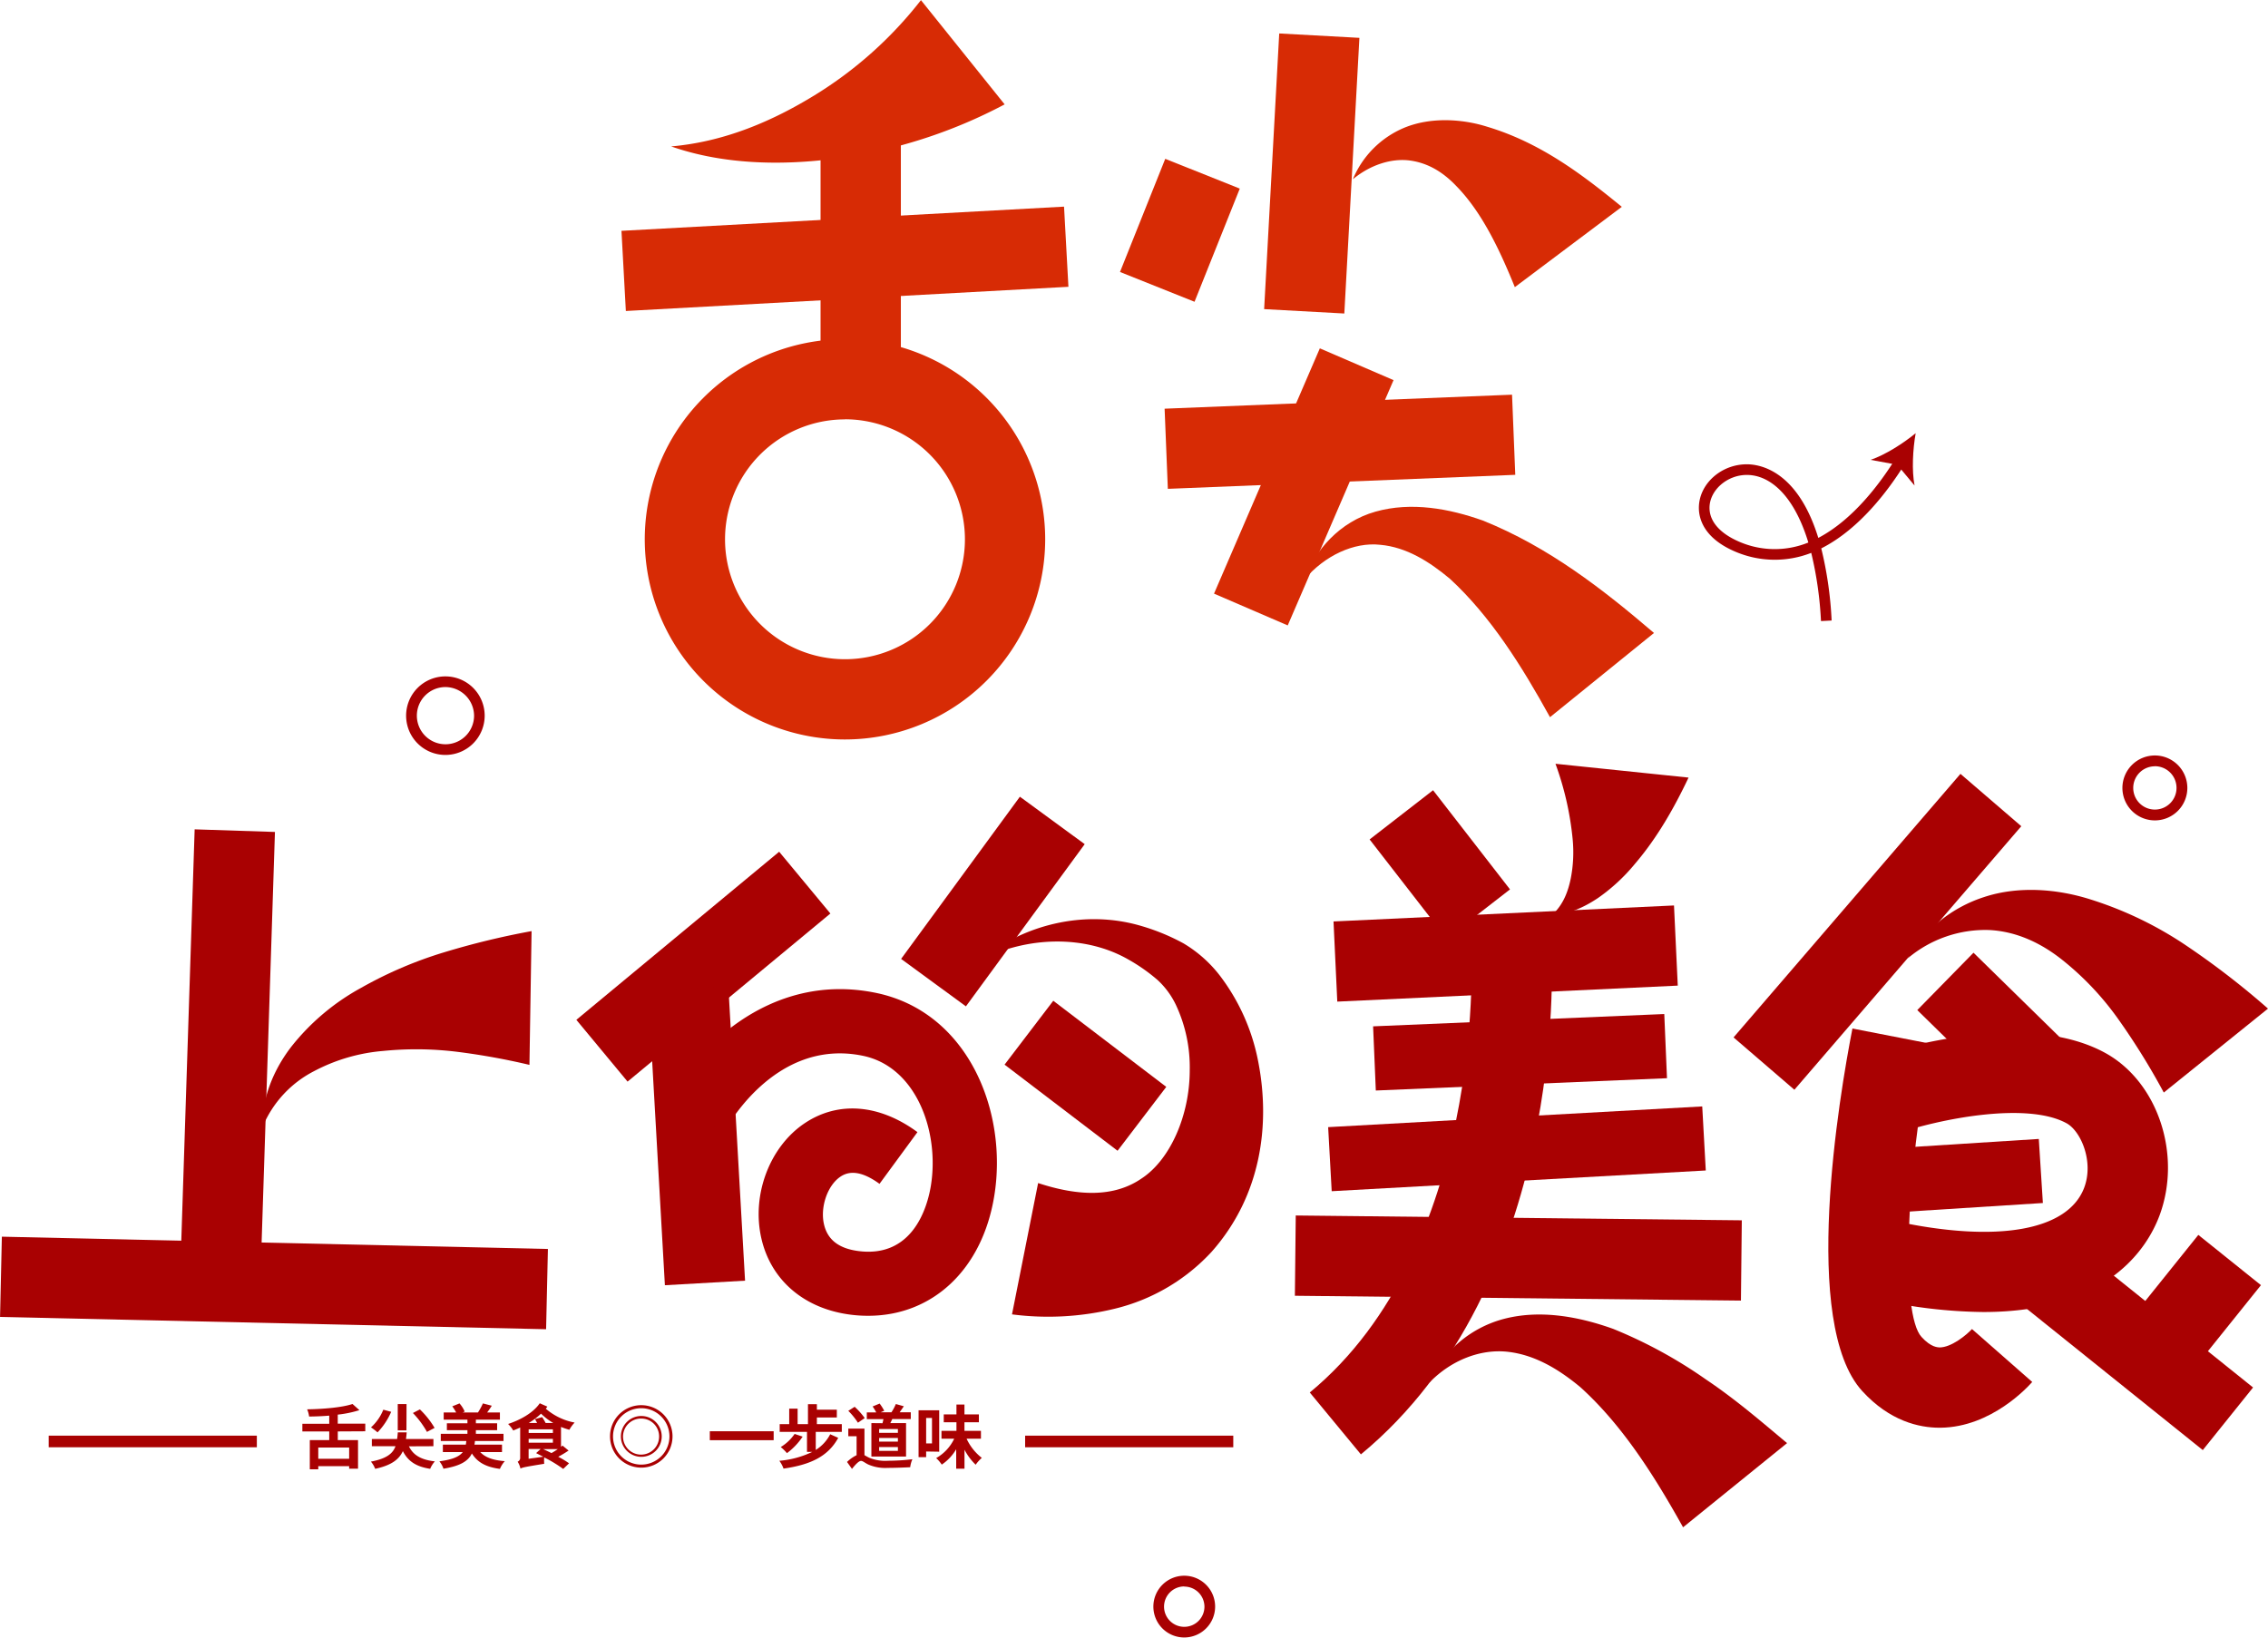
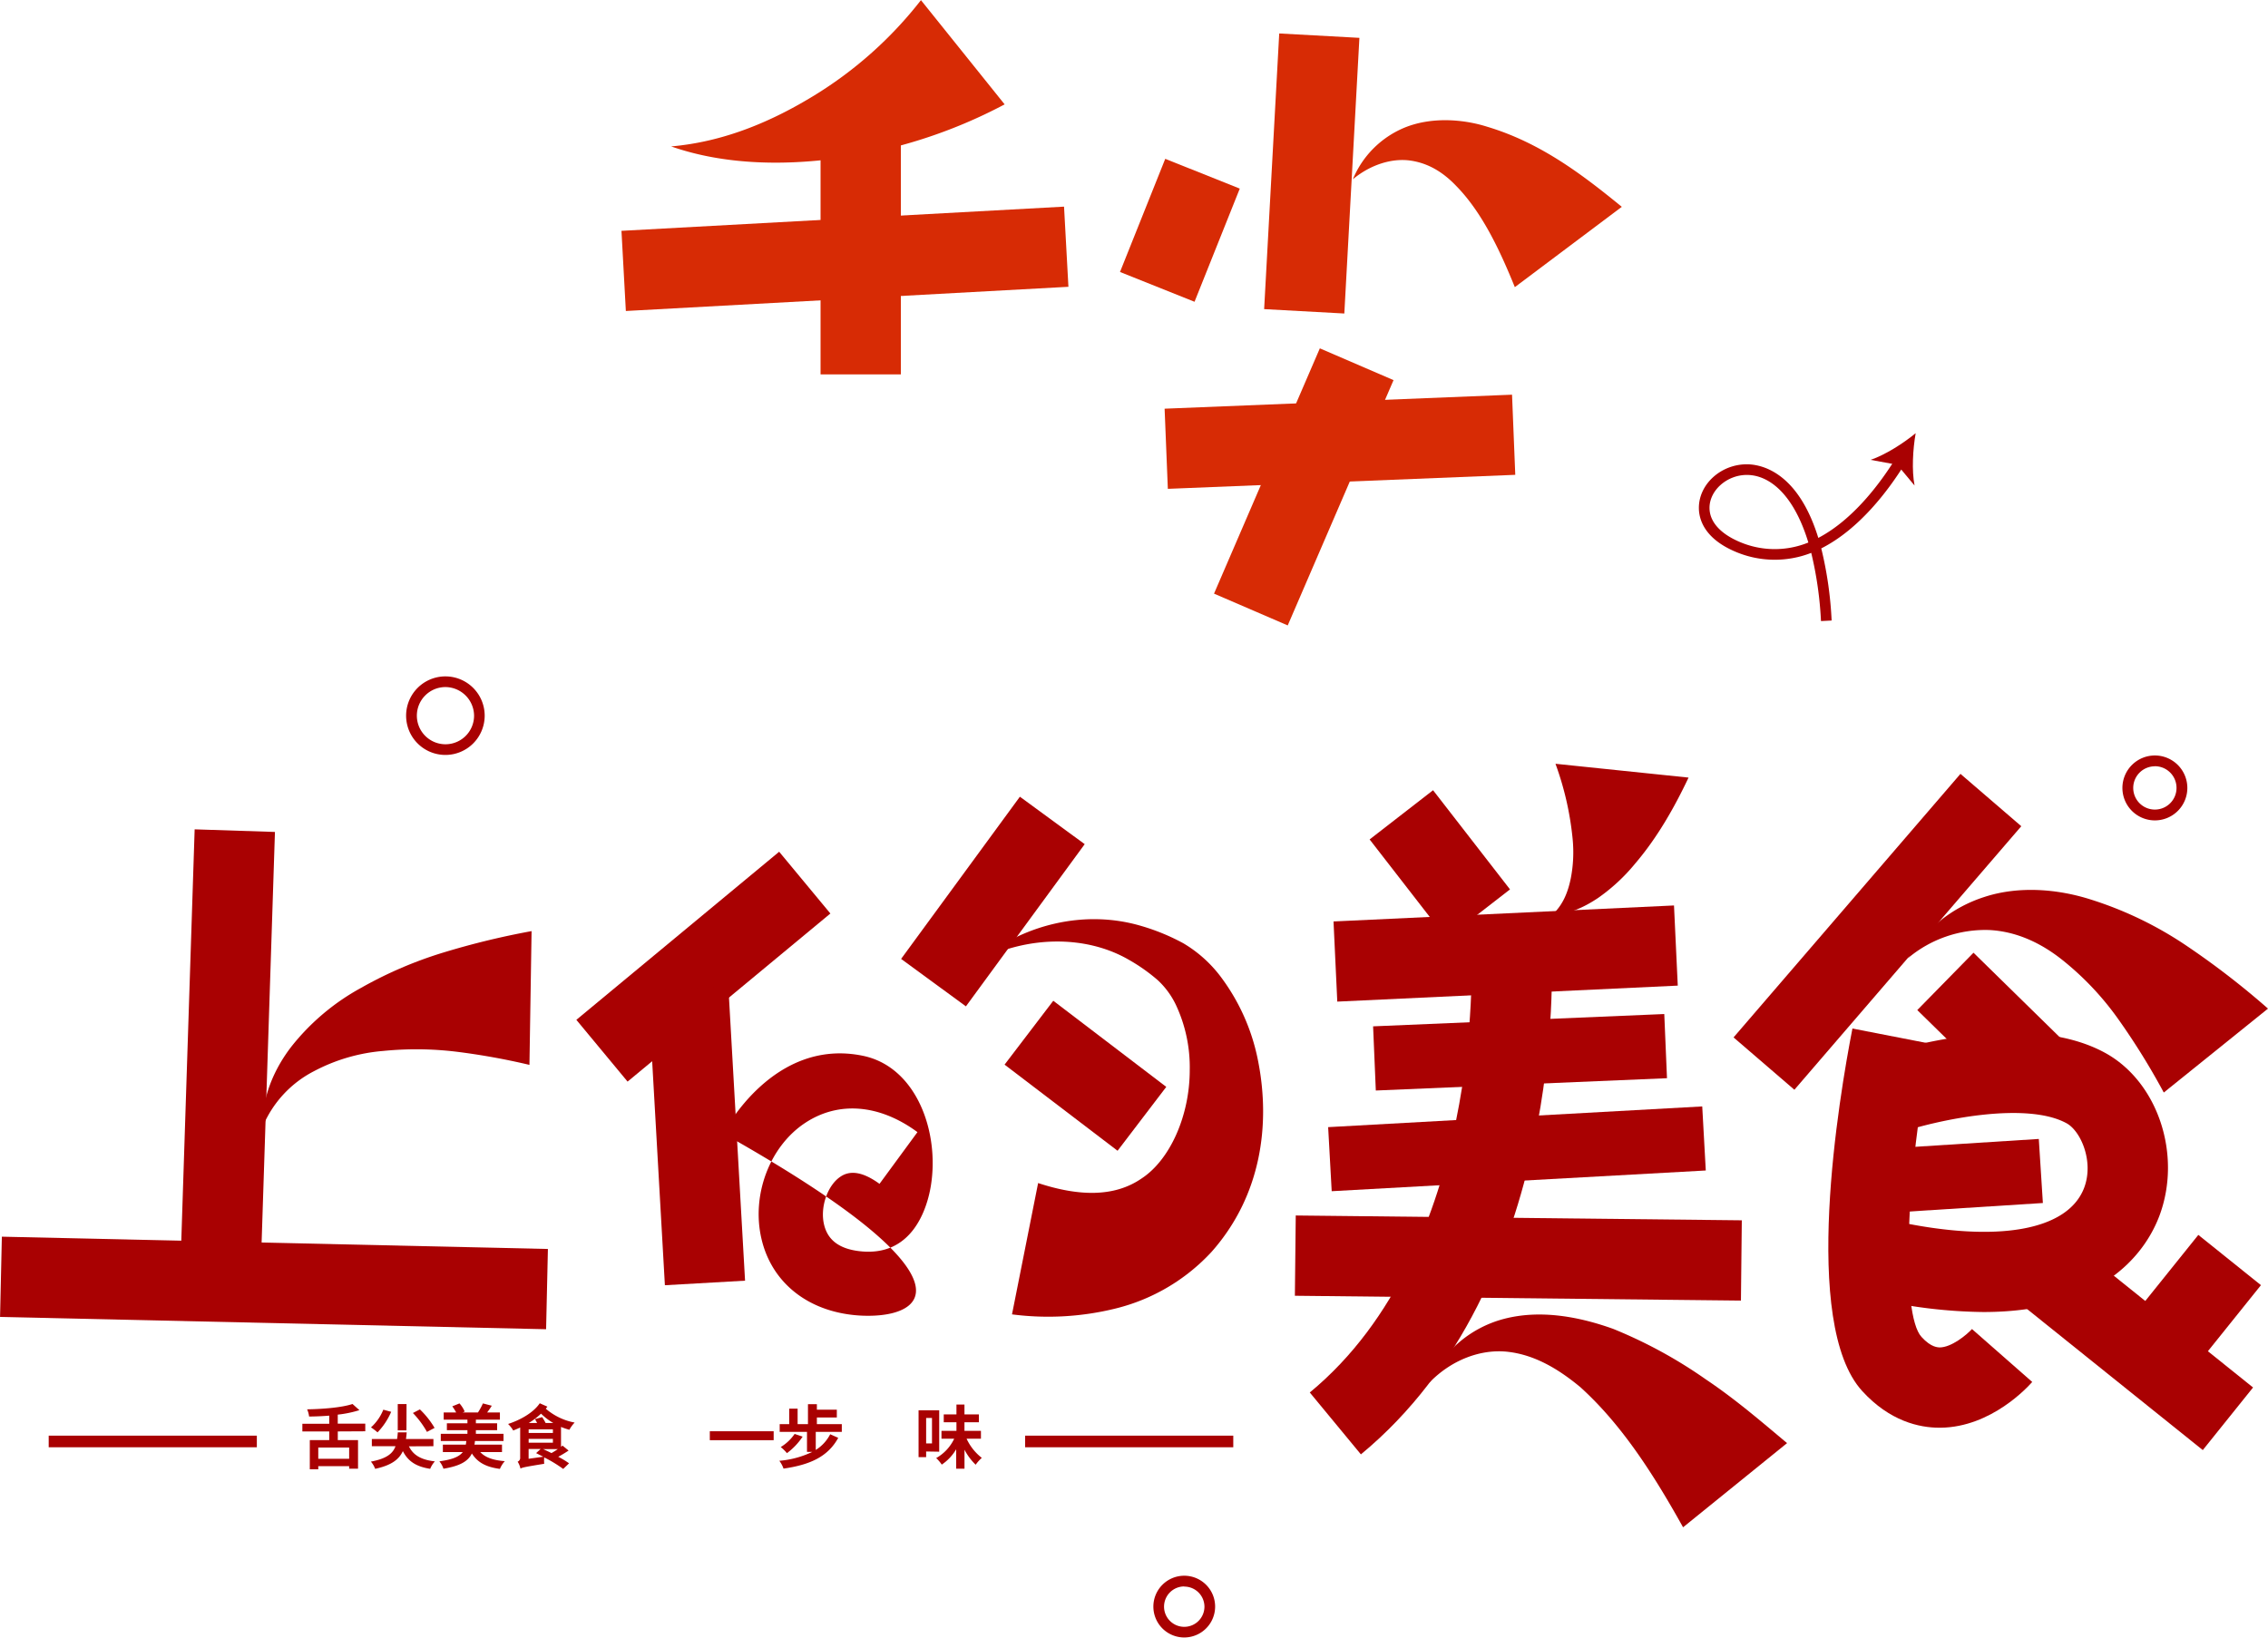
<svg xmlns="http://www.w3.org/2000/svg" id="图层_1" data-name="图层 1" viewBox="0 0 628.72 454.09">
  <title>83</title>
  <path d="M764.14,251.9a139.06,139.06,0,0,1-46.64,15c-15.65,2.09-31.72,1.58-45.81-3.34,14.8-1.29,28.06-7,39.78-14.2A110.82,110.82,0,0,0,740.94,223Z" transform="translate(-485.64 -222.96)" style="fill:#d72b05" />
  <rect x="658.45" y="283.53" width="122.87" height="22.26" transform="translate(-500.67 -183.15) rotate(-3.13)" style="fill:#d72b05" />
  <rect x="227.47" y="27.52" width="22.26" height="76.29" style="fill:#d72b05" />
  <rect x="811.07" y="259.96" width="76.55" height="22.26" transform="translate(46.58 881.38) rotate(-86.87)" style="fill:#d72b05" />
  <rect x="795.8" y="275.66" width="33.79" height="22.25" transform="translate(-240.89 712.03) rotate(-68.21)" style="fill:#d72b05" />
  <rect x="808.92" y="334.26" width="96.39" height="22.24" transform="translate(-498.89 -188.06) rotate(-2.31)" style="fill:#d72b05" />
  <rect x="809.99" y="346.79" width="74.07" height="22.25" transform="translate(-302.67 771.03) rotate(-66.67)" style="fill:#d72b05" />
-   <path d="M847.24,383.64c2.9-8.06,9.74-16,19.7-18.81s20.5-.83,29.78,2.47c18.27,7.34,33.3,19.09,47.43,31.17l-28.83,23.35c-7.8-14.16-16.47-28-27.75-38.38-5.7-4.76-12.05-8.78-19.33-9.42C861,373.22,852.88,377,847.24,383.64Z" transform="translate(-485.64 -222.96)" style="fill:#d72b05" />
  <path d="M881.76,606.46a31.39,31.39,0,0,1,21.07-17.87c10-2.53,20.63-.52,30,2.84a129.34,129.34,0,0,1,25.68,14c8.07,5.4,15.18,11.52,22.53,17.68l-28.83,23.34c-8-14.36-16.87-28.37-28.48-38.86-5.87-4.87-12.43-8.9-20-9.79S887.89,600.06,881.76,606.46Z" transform="translate(-485.64 -222.96)" style="fill:#a90102" />
  <path d="M1014.52,488.67a38,38,0,0,1,21.22-17c9.43-3.09,20.21-2.27,29.59.74a102.23,102.23,0,0,1,26.4,12.76,223.52,223.52,0,0,1,22.63,17.46l-28.89,23.27A192.42,192.42,0,0,0,1073,505.76a80.48,80.48,0,0,0-15.61-16.59c-5.86-4.68-12.66-7.93-20.27-8.33A33.33,33.33,0,0,0,1014.52,488.67Z" transform="translate(-485.64 -222.96)" style="fill:#a90102" />
  <path d="M860.67,272.67A26.49,26.49,0,0,1,875,258.35c7.08-2.9,15.74-2.51,22.91-.25,14.84,4.45,26.44,13.32,37.32,22.21l-29.66,22.27c-4.21-10.39-9.13-20.78-16.19-28-3.54-3.73-7.63-6.35-12.73-7.09S865.55,268.6,860.67,272.67Z" transform="translate(-485.64 -222.96)" style="fill:#d72b05" />
-   <path d="M719.88,428a55.5,55.5,0,1,1,55.5-55.49A55.55,55.55,0,0,1,719.88,428Zm0-88.75a33.25,33.25,0,1,0,33.25,33.26A33.29,33.29,0,0,0,719.88,339.22Z" transform="translate(-485.64 -222.96)" style="fill:#d72b05" />
  <rect x="480.64" y="510.07" width="135.85" height="22.27" transform="translate(-475.85 829.57) rotate(-88.14)" style="fill:#a90102" />
  <path d="M558.49,535.3c-.32-7.62,2.91-15.69,8-22.23a63.29,63.29,0,0,1,19.22-16.18A113.38,113.38,0,0,1,608.81,487,218.88,218.88,0,0,1,633,481.14l-.59,37.09a188.87,188.87,0,0,0-20.25-3.65,92.36,92.36,0,0,0-20.21-.22,49.68,49.68,0,0,0-19.23,5.6A30.55,30.55,0,0,0,558.49,535.3Z" transform="translate(-485.64 -222.96)" style="fill:#a90102" />
  <rect x="550.44" y="502.98" width="22.26" height="151.41" transform="translate(-515.23 904.14) rotate(-88.71)" style="fill:#a90102" />
  <rect x="644.11" y="479.84" width="73.03" height="22.25" transform="translate(-642.34 324.47) rotate(-39.66)" style="fill:#a90102" />
  <rect x="667.64" y="497" width="22.26" height="81.74" transform="translate(-515.06 -183.59) rotate(-3.25)" style="fill:#a90102" />
-   <path d="M726.34,587.8a37,37,0,0,1-4.78-.29c-12.83-1.59-22.11-9.43-24.82-21-2.86-12.13,2.23-25.66,12.09-32.18,9.25-6.12,20.62-5.2,31.14,2.55l-10.52,14.34c-4.4-3.21-8-3.91-10.81-2-3.6,2.39-5.7,8.46-4.57,13.26,1,4.29,4.17,6.71,9.67,7.39,14.88,1.84,18.94-12,19.94-18.07,2.46-15-4-33-18.79-36.08-24.78-5.16-38.35,20.82-38.47,21.1l-15.88-8.06c6.72-13.3,27.6-36.75,57.94-30.49,25.46,5.26,36.66,32.82,32.76,56.43C757.9,575,744.15,587.8,726.34,587.8Z" transform="translate(-485.64 -222.96)" style="fill:#a90102" />
+   <path d="M726.34,587.8a37,37,0,0,1-4.78-.29c-12.83-1.59-22.11-9.43-24.82-21-2.86-12.13,2.23-25.66,12.09-32.18,9.25-6.12,20.62-5.2,31.14,2.55l-10.52,14.34c-4.4-3.21-8-3.91-10.81-2-3.6,2.39-5.7,8.46-4.57,13.26,1,4.29,4.17,6.71,9.67,7.39,14.88,1.84,18.94-12,19.94-18.07,2.46-15-4-33-18.79-36.08-24.78-5.16-38.35,20.82-38.47,21.1l-15.88-8.06C757.9,575,744.15,587.8,726.34,587.8Z" transform="translate(-485.64 -222.96)" style="fill:#a90102" />
  <rect x="733.04" y="461.85" width="55.74" height="22.27" transform="translate(-555.89 584.51) rotate(-53.79)" style="fill:#a90102" />
  <path d="M757.44,489.14c11.48-9.49,28.5-14.21,44.64-9.41a58.79,58.79,0,0,1,11.61,4.79,35.78,35.78,0,0,1,10.22,9.1,57,57,0,0,1,10.58,24c3.23,16.85,1,36.68-13,52.47a53.69,53.69,0,0,1-26.49,15.67,77.82,77.82,0,0,1-28.82,1.65L773.42,551c11.15,3.66,21.07,4,28.71-1.29,7.89-5.18,13.32-17.46,13.32-30a40.72,40.72,0,0,0-3.78-18,22.6,22.6,0,0,0-5.12-7,49.06,49.06,0,0,0-8.12-5.7C786.75,482.31,770.86,482.38,757.44,489.14Z" transform="translate(-485.64 -222.96)" style="fill:#a90102" />
  <rect x="775.38" y="501.5" width="22.27" height="39.39" transform="translate(-590.43 607.79) rotate(-52.68)" style="fill:#a90102" />
  <rect x="873.66" y="445.32" width="22.26" height="34.8" transform="translate(-583.59 416.36) rotate(-37.8)" style="fill:#a90102" />
  <rect x="855.76" y="476.27" width="94.49" height="22.25" transform="translate(-507.5 -180.08) rotate(-2.69)" style="fill:#a90102" />
  <rect x="866.66" y="505.75" width="80.79" height="17.81" transform="translate(-506.6 -184.12) rotate(-2.42)" style="fill:#a90102" />
  <rect x="854.27" y="532.53" width="103.86" height="17.79" transform="translate(-514.23 -171.94) rotate(-3.17)" style="fill:#a90102" />
  <rect x="895.38" y="509.93" width="22.26" height="123.66" transform="translate(-160.63 1249.1) rotate(-89.38)" style="fill:#a90102" />
  <path d="M862.9,626.23l-14.17-17.16c48.28-39.87,44.83-120.39,44.79-121.2l22.22-1.1C915.93,490.52,919.7,579.33,862.9,626.23Z" transform="translate(-485.64 -222.96)" style="fill:#a90102" />
  <rect x="957.9" y="470.25" width="96.42" height="22.25" transform="translate(-500.74 706.88) rotate(-49.28)" style="fill:#a90102" />
  <rect x="1026.75" y="489.59" width="22.27" height="36.31" transform="translate(-536.82 670.74) rotate(-45.58)" style="fill:#a90102" />
  <path d="M1035.45,586.76a139.62,139.62,0,0,1-29.21-3.45l4.7-21.76c28.43,6.14,48,2.65,52.48-9.3,2.72-7.31-1-15.71-4.9-17.83-10.94-6-35-1.31-47.63,3.06l-7.33-21c4.28-1.5,42.5-14.26,65.65-1.58,14.61,8,21.36,28.24,15.07,45.12C1080.92,569,1069.91,586.76,1035.45,586.76Z" transform="translate(-485.64 -222.96)" style="fill:#a90102" />
  <path d="M1023.28,618.84c-5.6,0-13.76-1.8-21.41-10.17C984.81,590,995.48,527,999.16,508.15l21.85,4.26c-7.2,37-8.46,74.94-2.71,81.25,2.72,3,4.58,2.85,5,2.92,3.3,0,7.46-3.44,9-5.1L1049,606.15c-1.11,1.27-11.29,12.52-25.38,12.69Z" transform="translate(-485.64 -222.96)" style="fill:#a90102" />
  <rect x="1011.55" y="540.01" width="39.88" height="17.8" transform="translate(-518.41 -156.36) rotate(-3.64)" style="fill:#a90102" />
  <rect x="1064.36" y="558.46" width="22.26" height="71.13" transform="translate(-546.65 837.88) rotate(-51.24)" style="fill:#a90102" />
  <rect x="1078.76" y="573.29" width="30.75" height="22.26" transform="translate(-532.25 848.67) rotate(-51.24)" style="fill:#a90102" />
  <path d="M916.09,476.47c3-2.8,4.29-6.5,5-10a37.91,37.91,0,0,0,.52-10.73,84.4,84.4,0,0,0-4.77-21l36.89,3.83c-4,8.42-8.66,16.66-14.85,23.9A51.06,51.06,0,0,1,928.57,472C924.74,474.55,920.34,476.59,916.09,476.47Z" transform="translate(-485.64 -222.96)" style="fill:#a90102" />
  <path d="M579.28,619.87v2.4h5.61v7.93h-2.46v-.7h-8.56v.87h-2.35v-8.1h5.39v-2.4h-7.45v-2.12h7.45v-2.26c-1.87.16-3.8.23-5.58.25a7.17,7.17,0,0,0-.55-2c4.55-.07,9.74-.52,12.58-1.48l1.91,1.71a30.91,30.91,0,0,1-6,1.24v2.5h7.63v2.12Zm3.15,4.46h-8.56v3.12h8.56Z" transform="translate(-485.64 -222.96)" style="fill:#a90102" />
  <path d="M599,624c1.18,2.43,3.37,3.75,7.19,4.17a7.22,7.22,0,0,0-1.3,2.07c-4-.63-6.16-2.16-7.57-4.91-1.05,2.29-3.16,3.94-7.68,4.91a6.7,6.7,0,0,0-1.18-2c4.34-.82,6.07-2.23,6.82-4.27h-6.56v-2h7c.1-.59.14-1.18.2-1.85h2.46c-.05.65-.11,1.26-.2,1.85h7.61v2Zm-4.92-9.57a19,19,0,0,1-3.78,5.7,17,17,0,0,0-1.82-1.38,13.2,13.2,0,0,0,3.42-4.91Zm4.23,5.15H595.9v-7.3h2.44ZM604,620a25.27,25.27,0,0,0-3.9-5.24l1.94-1a24.08,24.08,0,0,1,4.07,5.13Z" transform="translate(-485.64 -222.96)" style="fill:#a90102" />
  <path d="M618.77,625.59c1.36,1.49,3.59,2.28,6.81,2.52a7.59,7.59,0,0,0-1.36,2.15c-3.87-.52-6.2-1.8-7.77-4.28-1,2.07-3.12,3.45-7.88,4.23a6.16,6.16,0,0,0-1.13-2.05c3.74-.5,5.55-1.34,6.49-2.57h-5.52v-2.06h6.36c.06-.3.1-.65.14-1h-7.08v-2h7.39v-1h-5.7v-1.92h5.7v-1h-6.58v-2h3.45a12.83,12.83,0,0,0-1.07-1.7l2-.81a8.6,8.6,0,0,1,1.44,2.26l-.56.25h4.24a17.72,17.72,0,0,0,1.37-2.51l2.46.64c-.42.68-.87,1.32-1.29,1.87h3.54v2h-6.66v1h5.89v1.92h-5.89v1h7.66v2h-7.92a7.53,7.53,0,0,1-.14,1h7.64v2.06Z" transform="translate(-485.64 -222.96)" style="fill:#a90102" />
  <path d="M637.39,613c-.16.19-.29.38-.45.57a17,17,0,0,0,8,3.84,9.07,9.07,0,0,0-1.46,2,18.64,18.64,0,0,1-2.32-.79v5.51l.42-.33,1.68,1.37a32.08,32.08,0,0,1-2.87,1.73,23.23,23.23,0,0,1,3,1.81l-1.62,1.56a37.5,37.5,0,0,0-5.27-3.2,11.1,11.1,0,0,0,0,1.77c-5.17.85-6,1-6.58,1.33a5.92,5.92,0,0,0-.78-1.91,1.14,1.14,0,0,0,.7-1.2v-8.28c-.64.31-1.26.57-1.93.83a8.57,8.57,0,0,0-1.42-1.81c3.43-1.12,7-3.12,8.78-5.74Zm-5.2,6.29v1h6.72v-1Zm0,3.71h6.72v-1.06h-6.72Zm4.07,3.88c-.7-.33-1.35-.67-2-1l1.26-1.15h-3.34v2.72Zm2.74-9.36a17.15,17.15,0,0,1-3.38-2.58,19.3,19.3,0,0,1-3.39,2.58h2.3c-.19-.38-.4-.75-.59-1.06l2-.56a17.58,17.58,0,0,1,.95,1.62Zm-2.8,7.25c.74.33,1.54.72,2.32,1.1.59-.34,1.21-.71,1.75-1.1Z" transform="translate(-485.64 -222.96)" style="fill:#a90102" />
-   <path d="M663.41,612.59a8.66,8.66,0,1,1-8.66,8.65A8.64,8.64,0,0,1,663.41,612.59Zm0,.84a7.82,7.82,0,1,0,7.81,7.81A7.83,7.83,0,0,0,663.41,613.43Zm0,2.16a5.66,5.66,0,1,1-5.65,5.65A5.65,5.65,0,0,1,663.41,615.59Zm0,.71a5,5,0,1,0,4.94,4.94A4.94,4.94,0,0,0,663.41,616.3Z" transform="translate(-485.64 -222.96)" style="fill:#a90102" />
  <path d="M700.11,619.82v2.48h-17.7v-2.48Z" transform="translate(-485.64 -222.96)" style="fill:#a90102" />
  <path d="M711.78,620v5a11.08,11.08,0,0,0,4-4.35l2.23,1c-2.9,5.29-7.91,7.48-15.17,8.53a7.62,7.62,0,0,0-1.16-2.17,26.1,26.1,0,0,0,9.12-2.46h-1.45V620h-7.57v-2.15h2.64v-4.3h2.33v4.3h2.87v-5.53h2.47v1.52h5.53V616h-5.53v1.85H719V620Zm-3.64,1.31a18.3,18.3,0,0,1-4.35,4.58,12.52,12.52,0,0,0-1.72-1.69,12.55,12.55,0,0,0,3.85-3.64Z" transform="translate(-485.64 -222.96)" style="fill:#a90102" />
-   <path d="M725.28,626.45c.38.21.83.49,1.42.76a11.67,11.67,0,0,0,5.11.79,57.46,57.46,0,0,0,6.76-.42,7.82,7.82,0,0,0-.61,2.21c-1.28.08-4.35.19-6.22.19a11.79,11.79,0,0,1-5.4-.94c-.9-.43-1.52-1-2-1-.66,0-1.65,1.12-2.52,2.22l-1.37-1.93a10.19,10.19,0,0,1,2.65-1.87v-5.26H720.8v-2.11h4.48Zm-1.81-9a19.69,19.69,0,0,0-2.67-3.29l1.76-1.12a19.64,19.64,0,0,1,2.79,3.13Zm6.81.14c.09-.36.19-.74.26-1.13h-4.61v-1.87h2.61a13.19,13.19,0,0,0-1-1.64l1.95-.81a15,15,0,0,1,1.27,2l-1,.42h3a13.79,13.79,0,0,0,1.22-2.29l2.21.62c-.4.6-.79,1.15-1.16,1.67h3.09v1.87H733c-.19.41-.38.78-.55,1.13h4.36v9.27h-9.61v-9.27Zm4.27,1.61h-5.2v1.06h5.2Zm0,2.49h-5.2v1h5.2Zm0,2.51h-5.2v1.05h5.2Z" transform="translate(-485.64 -222.96)" style="fill:#a90102" />
  <path d="M742.38,625.43V627h-2.1v-13H746v11.49Zm0-9.3v7.06H744v-7.06Zm11.21,5.75a14.24,14.24,0,0,0,4.22,5.32,10.76,10.76,0,0,0-1.7,1.9,16.17,16.17,0,0,1-3.1-4.16v5.26h-2.3v-5.39a13.22,13.22,0,0,1-4,4.26,10.3,10.3,0,0,0-1.55-1.81,12.17,12.17,0,0,0,5-5.38h-3.53v-2.17h4.15v-2.39h-3.52v-2.18h3.52v-2.72H753v2.72H757v2.18H753v2.39h4.57v2.17Z" transform="translate(-485.64 -222.96)" style="fill:#a90102" />
  <rect x="284.18" y="398.08" width="57.7" height="3.22" style="fill:#a90102" />
  <rect x="13.5" y="398.08" width="57.7" height="3.22" style="fill:#a90102" />
  <path d="M990.44,395.17a101.55,101.55,0,0,0-2.7-18.91,27.77,27.77,0,0,1-21.15-.38c-8.71-3.74-10-9.18-10-12.1,0-6.55,6.08-12.08,13.29-12.08,3.75,0,14.08,1.81,19.82,20.41,9.69-5.08,17.2-15.21,21.41-22l2.52,1.57c-4.49,7.23-12.53,18-23.11,23.34a104.22,104.22,0,0,1,2.87,20Zm-20.56-40.52c-5.51,0-10.34,4.28-10.34,9.13,0,3.78,2.92,7.1,8.21,9.38a24.69,24.69,0,0,0,19.19.23C982.84,359.91,976.06,354.65,969.88,354.65Z" transform="translate(-485.64 -222.96)" style="fill:#a90102" />
  <path d="M1016.69,343.08c-3.48,2.85-8.42,6-12.49,7.39l7.38,1.36,4.8,5.76C1015.57,353.37,1015.91,347.51,1016.69,343.08Z" transform="translate(-485.64 -222.96)" style="fill:#a90102" />
  <path d="M1003.68,342.14" transform="translate(-485.64 -222.96)" style="fill:#a90102" />
  <path d="M813.93,677a8.56,8.56,0,1,1,8.56-8.56A8.57,8.57,0,0,1,813.93,677Zm0-14.15a5.6,5.6,0,1,0,5.6,5.59A5.6,5.6,0,0,0,813.93,662.89Z" transform="translate(-485.64 -222.96)" style="fill:#a90102" />
  <path d="M609.12,432.29A10.89,10.89,0,1,1,620,421.41,10.89,10.89,0,0,1,609.12,432.29Zm0-18.82a7.93,7.93,0,1,0,7.94,7.94A8,8,0,0,0,609.12,413.47Z" transform="translate(-485.64 -222.96)" style="fill:#a90102" />
  <path d="M1083,450.44a9,9,0,1,1,9-9A9,9,0,0,1,1083,450.44Zm0-15a6,6,0,1,0,6,6A6,6,0,0,0,1083,435.42Z" transform="translate(-485.64 -222.96)" style="fill:#a90102" />
</svg>